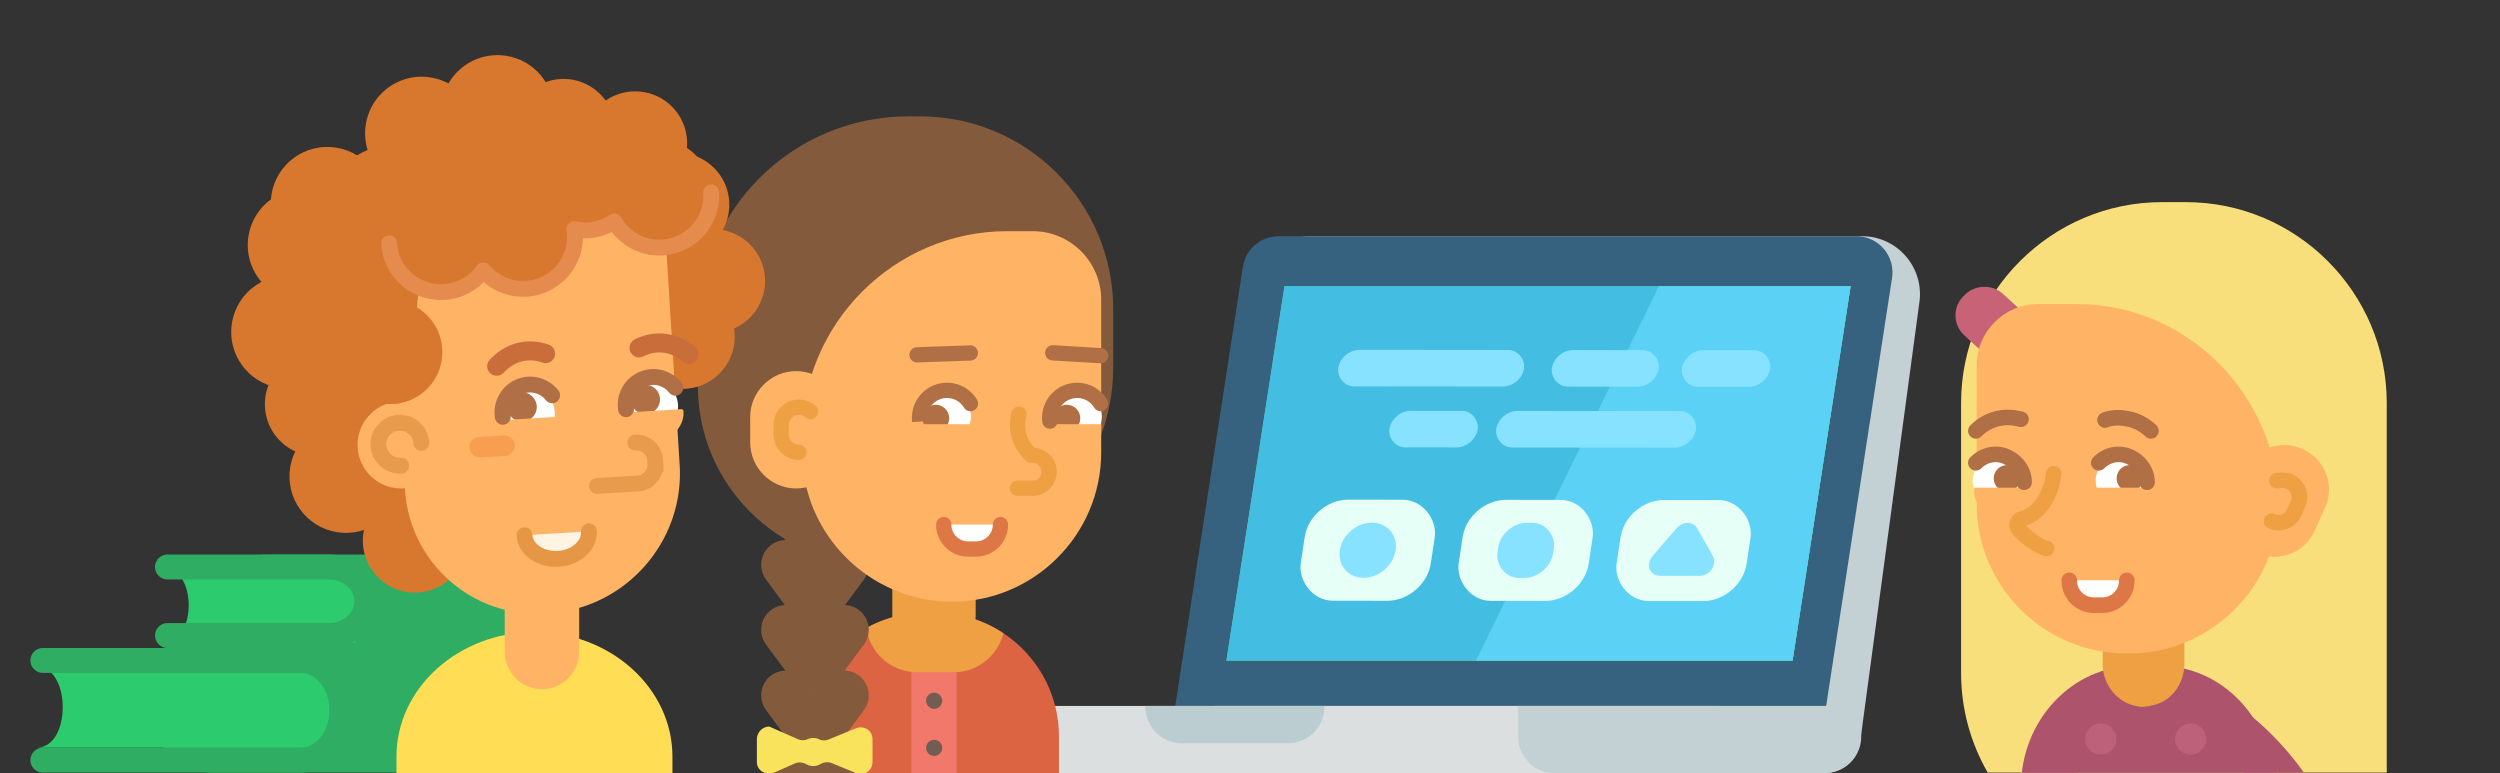
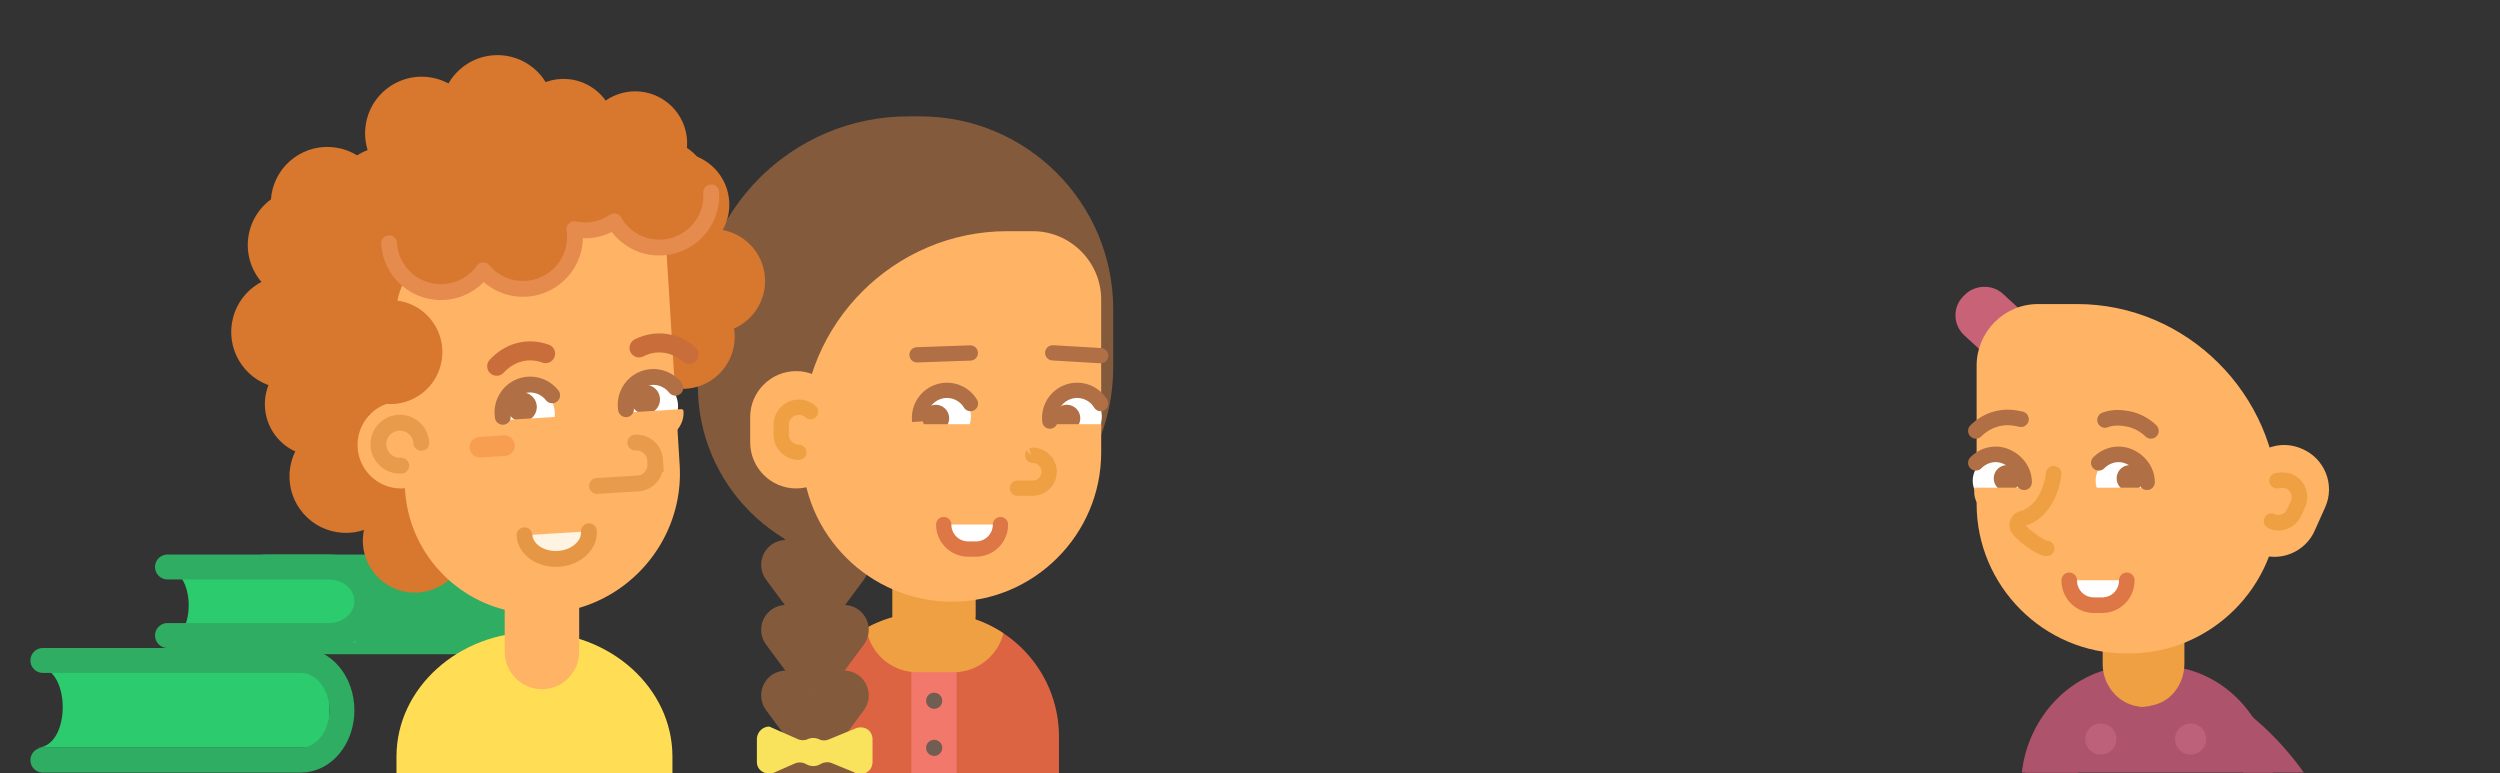
<svg xmlns="http://www.w3.org/2000/svg" width="456" height="141" fill="none">
  <rect width="100%" height="100%" fill="#333333" stroke="none" />
  <g clip-path="url(#clip0_4026_63612)">
    <path d="M350.106 55.069c.855-6.342-4.077-11.983-10.476-11.983H238.776a6.608 6.608 0 00-6.548 5.725L219.808 141h112.945a6.608 6.608 0 006.548-5.725l10.805-80.207z" fill="#C3D0D4" />
    <path d="M345.108 50.699c.616-4.003-2.48-7.613-6.53-7.613H233.227a6.608 6.608 0 00-6.531 5.602l-12.328 80.073h118.721l12.019-78.063z" fill="#366280" />
    <path d="M337.552 52.193H234.289l-10.591 68.313h103.263l10.591-68.313z" fill="#4CD97C" />
    <path d="M337.552 52.193H234.289l-10.591 68.313h103.263l10.591-68.313z" fill="#44BDE3" />
    <path d="M337.552 52.193h-34.951l-33.362 68.313h57.722l10.591-68.313z" fill="#4CD97C" />
    <path d="M337.552 52.193h-34.951l-33.362 68.313h57.722l10.591-68.313z" fill="#5BD1F6" />
    <rect width="23.723" height="18.639" rx="6.909" transform="matrix(1 .001 -.149 .989 296.609 91.19)" fill="#E6FFF7" />
    <path d="M305.81 96.351c1.111-1.285 3.04-1.283 3.763.004l2.858 5.087c.849 1.51-.557 3.59-2.423 3.589l-7.253-.008c-1.867-.002-2.644-2.085-1.339-3.593l4.394-5.079z" fill="#87E2FF" />
    <rect width="23.723" height="18.639" rx="6.909" transform="matrix(1 .001 -.149 .989 267.809 91.16)" fill="#E6FFF7" />
    <rect width="10.167" height="10.167" rx="4.606" transform="matrix(1 .001 -.149 .989 273.953 95.356)" fill="#87E2FF" />
    <rect width="23.723" height="18.639" rx="6.909" transform="matrix(1 .001 -.149 .989 239.006 91.132)" fill="#E6FFF7" />
    <circle r="5.083" transform="matrix(1 .001 -.149 .989 249.474 100.36)" fill="#87E2FF" />
    <rect width="16.097" height="6.743" rx="3.372" transform="matrix(1 .001 -.149 .989 253.935 74.932)" fill="#87E2FF" />
    <rect width="36.431" height="6.743" rx="3.372" transform="matrix(1 .001 -.149 .989 273.417 74.951)" fill="#87E2FF" />
    <rect width="16.097" height="6.743" rx="3.372" transform="matrix(1 .001 -.149 .989 307.286 63.871)" fill="#87E2FF" />
    <rect width="33.889" height="6.743" rx="3.372" transform="matrix(1 .001 -.149 .989 244.602 63.807)" fill="#87E2FF" />
    <rect width="19.486" height="6.743" rx="3.372" transform="matrix(1 .001 -.149 .989 283.566 63.848)" fill="#87E2FF" />
    <path d="M313.642 128.762h-133.35a2.643 2.643 0 00-2.643 2.643v2.989a6.607 6.607 0 006.607 6.607h122.778a6.608 6.608 0 006.608-6.607v-5.632z" fill="#DBDFE0" />
    <path d="M339.479 128.762h-62.556v5.632a6.607 6.607 0 006.607 6.607h49.342a6.607 6.607 0 006.607-6.607v-5.632z" fill="#C3D0D4" />
    <path d="M241.566 128.762h-32.638v.192a6.607 6.607 0 006.607 6.607h19.424a6.607 6.607 0 006.607-6.607v-.192z" fill="#BCCDD2" />
  </g>
  <g clip-path="url(#clip1_4026_63612)">
-     <rect x="27.14" y="118.192" width="78.416" height="22.729" rx="11.365" fill="#2EAD63" />
    <path d="M6.684 121.602h53.413v14.774H6.684c6.346 0 6.346-14.774 0-14.774z" fill="#2BCB6E" />
    <path d="M7.82 138.648h47.063c4.135 0 7.487-4.07 7.487-9.091 0-5.022-3.352-9.092-7.487-9.092H7.82" stroke="#2EAD63" stroke-width="4.546" stroke-linecap="round" stroke-linejoin="round" />
    <rect x="39.642" y="101.145" width="60.233" height="18.183" rx="9.092" fill="#2EAD63" />
    <path d="M29.823 103.569h35.03v13.657h-35.03c6.128 0 6.127-13.657 0-13.657z" fill="#2BCB6E" />
    <path d="M30.548 115.918H60.02c3.808 0 6.895-2.798 6.895-6.25 0-3.453-3.087-6.251-6.895-6.251H30.548" stroke="#2EAD63" stroke-width="4.546" stroke-linecap="round" stroke-linejoin="round" />
  </g>
  <g clip-path="url(#clip2_4026_63612)">
    <path d="M193.156 141h-46.852v-6.642c0-12.485 10.122-22.604 22.605-22.604h1.643c12.485 0 22.604 10.119 22.604 22.604V141z" fill="#DD6443" />
    <path d="M174.479 141h-8.24v-18.375a3.66 3.66 0 013.651-3.65h.938a3.66 3.66 0 013.651 3.65V141z" fill="#F2786B" />
    <path d="M170.394 129.29a1.468 1.468 0 110-2.937 1.468 1.468 0 010 2.937zm0 8.591a1.468 1.468 0 110-2.937 1.468 1.468 0 010 2.937z" fill="#725D52" />
    <path fill-rule="evenodd" clip-rule="evenodd" d="M177.963 112.083c0 3.806-2.689 7.243-6.46 7.763a8.464 8.464 0 01-2.495-.026c-3.679-.594-6.249-3.995-6.249-7.72v-7.053h15.204v7.036z" fill="#EFA043" />
    <path d="M167.245 122.605h6.731c4.359 0 8.034-3.039 9.036-7.101a22.478 22.478 0 00-12.458-3.751h-1.644a22.495 22.495 0 00-10.882 2.794c.618 4.533 4.522 8.058 9.217 8.058z" fill="#EFA043" />
    <path d="M167.122 102.88h-7.308c-17.966 0-32.53-14.564-32.53-32.53V59.63c0-21.21 17.195-38.405 38.406-38.405h2.16c19.44 0 35.2 15.76 35.2 35.2V66.95c0 19.845-16.086 35.929-35.928 35.929z" fill="#845A3D" />
    <path d="M146.146 101.586a4.54 4.54 0 01-.945-6.331l5.094-6.885a4.54 4.54 0 016.332-.945 4.539 4.539 0 01.945 6.331l-5.094 6.884a4.543 4.543 0 01-6.332.946z" fill="#845A3D" />
    <path d="M152.309 103.156a4.538 4.538 0 00.946-6.331l-6.256-8.456a4.539 4.539 0 00-6.331-.945 4.538 4.538 0 00-.946 6.331l6.256 8.455a4.54 4.54 0 006.331.946z" fill="#845A3D" />
    <path d="M146.146 113.55a4.539 4.539 0 01-.945-6.331l5.094-6.885a4.54 4.54 0 016.332-.945 4.54 4.54 0 01.945 6.331l-5.094 6.884a4.543 4.543 0 01-6.332.946z" fill="#845A3D" />
    <path d="M151.152 113.55a4.539 4.539 0 00.946-6.331l-5.095-6.885a4.539 4.539 0 00-6.331-.945 4.538 4.538 0 00-.946 6.331l5.095 6.884c1.48 2 4.33 2.426 6.331.946zm-.118-19.941a4.332 4.332 0 00.903-6.043l-4.862-6.571a4.333 4.333 0 00-6.043-.903 4.333 4.333 0 00-.903 6.043l4.862 6.571a4.334 4.334 0 006.043.903z" fill="#845A3D" />
    <path d="M183.727 42.166h4.652c6.863 0 12.477 5.616 12.477 12.477v27.9c0 14.962-12.24 27.204-27.202 27.204-15.044 0-27.353-12.31-27.353-27.353v-2.801c.001-20.586 16.843-37.427 37.426-37.427z" fill="#FFB465" />
    <path d="M196.682 80.244a4.284 4.284 0 110-8.568 4.284 4.284 0 010 8.568z" fill="#fff" />
    <path d="M194.583 78.748a2.456 2.456 0 110-4.912 2.456 2.456 0 010 4.912z" fill="#B06F44" />
    <path d="M172.813 80.244a4.284 4.284 0 110-8.568 4.284 4.284 0 010 8.568z" fill="#fff" />
    <path d="M170.717 78.748a2.457 2.457 0 110-4.914 2.457 2.457 0 010 4.913z" fill="#B06F44" />
    <path d="M145.233 89.091c-4.61.007-8.387-3.76-8.394-8.37l-.007-4.634c-.007-4.61 3.761-8.387 8.371-8.394 4.61-.007 8.387 3.76 8.394 8.37l.007 4.634c.006 4.61-3.759 8.387-8.371 8.394z" fill="#FFB465" />
    <path d="M145.721 82.506a3.234 3.234 0 01-3.229-3.219l-.002-1.781a3.232 3.232 0 013.218-3.229 3.214 3.214 0 012.134.808" stroke="#EFA043" stroke-width="2.785" stroke-linecap="round" />
    <path d="M182.487 95.68a4.463 4.463 0 01-4.463 4.464h-1.427a4.463 4.463 0 01-4.463-4.463" fill="#fff" />
    <path d="M182.487 95.68a4.463 4.463 0 01-4.463 4.464h-1.427a4.463 4.463 0 01-4.463-4.463" stroke="#DD7746" stroke-width="2.785" stroke-miterlimit="10" stroke-linecap="round" />
    <path d="M197.081 81.657h-32.534v-4.283h36.311v.506a3.776 3.776 0 01-3.777 3.777z" fill="#FFB465" />
    <path d="M176.984 64.38c-3.239.115-6.479.228-9.719.342m33.5.15l-8.749-.516" stroke="#B06F44" stroke-width="2.785" stroke-linecap="round" />
    <path d="M146.146 125.397a4.54 4.54 0 01-.945-6.332l5.094-6.884a4.54 4.54 0 016.332-.946 4.54 4.54 0 01.945 6.332l-5.094 6.884a4.542 4.542 0 01-6.332.946z" fill="#845A3D" />
    <path d="M151.152 125.397a4.539 4.539 0 00.946-6.331l-5.095-6.884a4.539 4.539 0 00-6.331-.946 4.539 4.539 0 00-.946 6.332l5.095 6.884a4.54 4.54 0 006.331.945z" fill="#845A3D" />
    <path d="M146.146 137.361a4.539 4.539 0 01-.945-6.331l5.094-6.884a4.539 4.539 0 016.332-.946 4.539 4.539 0 01.945 6.331l-5.094 6.885a4.54 4.54 0 01-6.332.945z" fill="#845A3D" />
    <path d="M151.152 137.361a4.539 4.539 0 00.946-6.331l-5.095-6.884a4.538 4.538 0 00-6.331-.946 4.538 4.538 0 00-.946 6.331l5.095 6.885a4.54 4.54 0 006.331.945z" fill="#845A3D" />
    <path d="M155.791 141.001h-14.934c1.056-3.063 3.972-5.28 7.383-5.28h.168c3.412 0 6.328 2.217 7.383 5.28z" fill="#845A3D" />
    <path d="M145.507 134.81l-5.169-2.28c-1.262 0-2.282 1.048-2.282 2.338v4.091c0 .145.014.286.038.422.145.82.762 1.398 1.513 1.619h1.368c.092-.028.188-.062.277-.102l3.719-1.638c.696-.307 1.477-.214 2.143.155.365.2.784.314 1.233.314.468 0 .908-.126 1.286-.348.642-.373 1.409-.465 2.095-.184l4.333 1.774.073.029h1.69a1.959 1.959 0 001.012-.856 2.403 2.403 0 00.312-1.183v-4.091c0-.432-.111-.835-.31-1.182-.538-.944-1.773-1.239-2.78-.826l-4.863 2.001c-.563.231-1.205.261-1.755-.003a2.524 2.524 0 00-2.141-.026 2.048 2.048 0 01-.859.18 2.385 2.385 0 01-.933-.204z" fill="#F9E35D" />
    <path d="M188.368 83.045a3.007 3.007 0 012.998 2.998 3.007 3.007 0 01-2.998 2.999h-2.784" fill="#FFB465" />
    <path d="M188.368 83.045a3.007 3.007 0 012.998 2.998 3.007 3.007 0 01-2.998 2.999h-2.784" stroke="#EFA043" stroke-width="2.785" stroke-linecap="round" />
    <path d="M188.09 83.032c-.517-.466-1.807-1.757-2.3-3.878a7.515 7.515 0 01.062-3.613" fill="#FFB465" />
-     <path d="M188.09 83.032c-.517-.466-1.807-1.757-2.3-3.878a7.515 7.515 0 01.062-3.613" stroke="#EFA043" stroke-width="2.785" stroke-linecap="round" />
    <path d="M191.503 76.808a5.008 5.008 0 019.251-3.2m-32.997 3.2a5.008 5.008 0 019.251-3.2" stroke="#B06F44" stroke-width="2.785" stroke-linecap="round" />
  </g>
  <g clip-path="url(#clip3_4026_63612)">
    <path d="M122.652 141H72.318v-3.011c0-12.48 11.326-22.691 25.167-22.691 13.842 0 25.167 10.211 25.167 22.691V141z" fill="#FFDE56" />
    <path fill-rule="evenodd" clip-rule="evenodd" d="M98.85 125.711c-3.736 0-6.793-3.057-6.793-6.793v-12.44c0-3.736 3.057-6.793 6.793-6.793s6.793 3.057 6.793 6.793v12.44c0 3.736-3.057 6.793-6.793 6.793z" fill="#FFB465" />
    <path d="M74.153 107.974c5.17.834 10.036-2.679 10.87-7.848a9.48 9.48 0 00-7.848-10.87 9.48 9.48 0 10-3.022 18.718z" fill="#D8772E" />
    <path d="M61.465 97.069c5.622.907 10.916-2.915 11.823-8.537.908-5.623-2.914-10.916-8.537-11.824-5.622-.908-10.916 2.914-11.823 8.537-.908 5.622 2.914 10.916 8.537 11.823zM50.84 70.73c5.623.908 10.916-2.914 11.824-8.536.908-5.623-2.914-10.916-8.537-11.824-5.622-.908-10.916 2.914-11.823 8.537-.908 5.622 2.914 10.916 8.536 11.824zm7.22-23.44c5.623.907 10.916-2.915 11.824-8.538.908-5.622-2.914-10.916-8.537-11.823-5.622-.908-10.916 2.914-11.824 8.536-.907 5.623 2.915 10.916 8.537 11.824z" fill="#D8772E" />
    <path d="M53.864 54.875c5.622.908 10.916-2.914 11.824-8.537.907-5.622-2.915-10.916-8.537-11.823-5.622-.908-10.916 2.914-11.824 8.536-.907 5.623 2.915 10.916 8.537 11.824zm21.402-20.389c5.623.908 10.916-2.914 11.824-8.536.908-5.623-2.914-10.916-8.537-11.824-5.622-.908-10.916 2.914-11.823 8.537-.908 5.622 2.914 10.916 8.536 11.823zm-6.643 59.497a9.48 9.48 0 103.022-18.718 9.48 9.48 0 00-3.022 18.718z" fill="#D8772E" />
    <path d="M56.284 83.076a9.48 9.48 0 103.022-18.718 9.48 9.48 0 00-3.022 18.718z" fill="#D8772E" />
    <path d="M65.153 75.528a9.48 9.48 0 0010.87-7.848 9.48 9.48 0 10-10.87 7.848z" fill="#D8772E" />
    <path d="M64.19 59.926a9.48 9.48 0 103.022-18.718 9.48 9.48 0 00-3.022 18.718z" fill="#D8772E" />
    <path d="M68.808 45.645a9.48 9.48 0 0010.87-7.848 9.48 9.48 0 00-7.848-10.87 9.48 9.48 0 00-3.022 18.718z" fill="#D8772E" />
    <path d="M87.278 39.834A9.48 9.48 0 1090.3 21.116a9.48 9.48 0 00-3.022 18.718zm32.712 16.981c5.169.834 10.036-2.68 10.87-7.848a9.479 9.479 0 00-7.848-10.87 9.481 9.481 0 00-3.022 18.718z" fill="#D8772E" />
    <path fill-rule="evenodd" clip-rule="evenodd" d="M139.53 50.678c-.273-4.427-3.545-7.945-7.717-8.725a9.415 9.415 0 001.192-5.203c-.276-4.48-3.624-8.03-7.864-8.753.156-.785.226-1.6.173-2.437-.321-5.226-4.819-9.201-10.045-8.878a9.419 9.419 0 00-4.792 1.665c-1.839-2.553-4.901-4.14-8.274-3.932a9.423 9.423 0 00-2.676.563 10.305 10.305 0 00-9.423-4.9c-5.684.35-10.008 5.244-9.656 10.928.35 5.684 5.243 10.008 10.927 9.656a10.255 10.255 0 003.883-1.025 9.469 9.469 0 008.113 3.702 9.434 9.434 0 004.81-1.677c1.432 1.983 3.589 3.395 6.074 3.818a9.508 9.508 0 00-.175 2.437c.273 4.426 3.545 7.945 7.716 8.725a9.423 9.423 0 00-1.087 6.13c-3.53 1.555-5.897 5.177-5.646 9.25.321 5.227 4.82 9.202 10.045 8.879 5.226-.323 9.202-4.82 8.879-10.045a9.693 9.693 0 00-.104-.927c3.531-1.556 5.898-5.178 5.647-9.252z" fill="#D8772E" />
    <path fill-rule="evenodd" clip-rule="evenodd" d="M100.075 111.846l-.712.044c-13.197.815-24.663-9.318-25.478-22.516l-1.822-29.538c-.598-9.697 6.846-18.12 16.542-18.72l29.117-1.796a3.446 3.446 0 013.64 3.217l2.608 42.271c.863 14.007-9.889 26.175-23.895 27.038z" fill="#FFB465" />
    <path d="M71.81 88.978a7.94 7.94 0 102.532-15.676 7.94 7.94 0 00-2.531 15.676z" fill="#FFB465" />
-     <path fill-rule="evenodd" clip-rule="evenodd" d="M76.853 70.415l-.779-12.616c-.48-7.783 4.655-14.67 11.888-16.7l-1.173.071c-8.95.553-15.82 8.327-15.269 17.277l.908 14.71a16.155 16.155 0 004.425-2.742z" fill="#D8772E" />
    <path d="M90.594 66.802c2.213-2.39 5.453-3.538 8.923-2.3m26.183.138c-2.489-2.101-5.846-2.841-9.139-1.186" stroke="#C96E3A" stroke-width="3.473" stroke-linecap="round" />
    <path d="M107.419 96.905c.159 2.577-2.344 4.83-5.591 5.03-3.248.2-6.01-1.726-6.168-4.305" fill="#FFF3E2" />
    <path d="M107.419 96.905c.159 2.577-2.344 4.83-5.591 5.03-3.248.2-6.01-1.726-6.168-4.305" stroke="#E69745" stroke-width="2.894" stroke-miterlimit="10" stroke-linecap="round" />
    <path fill-rule="evenodd" clip-rule="evenodd" d="M129.52 34.294c-.323-5.226-4.821-9.202-10.047-8.879a9.411 9.411 0 00-4.731 1.624c-1.737-3.032-5.082-4.989-8.805-4.76-5.226.323-9.201 4.82-8.878 10.045.017.277.052.55.092.818a9.493 9.493 0 00-2.54-.195 9.46 9.46 0 00-7.13 3.957c-1.869-2.217-4.717-3.56-7.832-3.366-5.226.323-9.201 4.82-8.878 10.046.322 5.225 4.82 9.2 10.046 8.878a9.458 9.458 0 007.13-3.957c1.867 2.217 4.716 3.56 7.83 3.366 5.227-.323 9.202-4.82 8.879-10.045a9.514 9.514 0 00-.092-.818 9.488 9.488 0 002.541.194 9.407 9.407 0 004.73-1.623c1.737 3.031 5.082 4.99 8.805 4.76 5.227-.322 9.202-4.82 8.88-10.045z" fill="#D8772E" />
    <path d="M70.97 44.38c.321 5.225 4.82 9.201 10.045 8.878a9.458 9.458 0 007.13-3.957c1.867 2.217 4.717 3.56 7.832 3.366 5.225-.323 9.201-4.82 8.878-10.045a9.514 9.514 0 00-.092-.818 9.488 9.488 0 002.54.195 9.408 9.408 0 004.731-1.624c1.737 3.031 5.082 4.99 8.805 4.76 5.226-.323 9.201-4.82 8.878-10.045" stroke="#E58B4E" stroke-width="2.894" stroke-miterlimit="10" stroke-linecap="round" stroke-linejoin="round" />
    <path d="M69.697 73.582a9.48 9.48 0 103.022-18.718 9.48 9.48 0 00-3.022 18.718z" fill="#D8772E" />
    <path d="M73.181 84.933a3.93 3.93 0 01-4.153-3.67 3.93 3.93 0 013.67-4.154 3.93 3.93 0 014.154 3.671" stroke="#E89B4B" stroke-width="2.894" stroke-miterlimit="10" stroke-linecap="round" />
    <path d="M96.592 80.391c-2.696.167-5.037-1.903-5.205-4.6-.167-2.695 1.904-5.037 4.6-5.204 2.696-.167 5.038 1.903 5.205 4.6.165 2.697-1.904 5.039-4.6 5.204zM119.064 79c-2.696.168-5.038-1.903-5.205-4.599-.167-2.696 1.904-5.038 4.6-5.205 2.696-.167 5.038 1.904 5.205 4.6a4.924 4.924 0 01-4.6 5.205z" fill="#fff" />
    <path d="M117.879 75.52a2.68 2.68 0 01-2.831-2.502 2.68 2.68 0 012.501-2.83 2.68 2.68 0 012.831 2.5 2.681 2.681 0 01-2.501 2.832zm-22.476 1.39a2.68 2.68 0 01-2.83-2.501 2.68 2.68 0 012.5-2.831 2.68 2.68 0 012.832 2.502 2.68 2.68 0 01-2.502 2.83z" fill="#B06F44" />
    <path d="M120.238 80.022l-33.32 2.056a.4.4 0 01-.421-.373l-.268-4.327a.4.4 0 01.373-.422l37.647-2.324a.4.4 0 01.422.373 4.733 4.733 0 01-4.433 5.017z" fill="#FFB465" />
    <path d="M91.713 76.025c-.385-2.356.953-4.743 3.274-5.583 2.11-.763 4.415-.023 5.727 1.663m13.472 2.535c-.385-2.356.953-4.742 3.274-5.583 2.111-.763 4.416-.023 5.728 1.664" stroke="#B06F44" stroke-width="2.894" stroke-linecap="round" />
    <path d="M92.01 81.293l-4.484.277" stroke="#F89E51" stroke-width="3.762" stroke-miterlimit="10" stroke-linecap="round" />
    <path d="M115.89 80.723a3.405 3.405 0 013.599 3.181l.041.678a3.404 3.404 0 01-3.181 3.6l-7.458.46" stroke="#E89B4B" stroke-width="2.894" stroke-miterlimit="10" stroke-linecap="round" />
  </g>
  <g clip-path="url(#clip4_4026_63612)">
-     <path fill-rule="evenodd" clip-rule="evenodd" d="M373.506 152.836h61.835V73.491c0-20.155-16.465-36.62-36.62-36.62h-4.4c-20.155 0-36.62 16.465-36.62 36.62v49.252c0 12.436 6.269 23.467 15.805 30.093z" fill="#F9DF7C" />
    <path d="M371.584 136.723a4.259 4.259 0 017.62 3.805c-2.238 4.48-4.481 8.485-6.819 12.019h-10.542c3.219-3.935 6.384-9.102 9.741-15.824zm33.343.232a4.258 4.258 0 115.153-6.78c1.496 1.137 11.508 9.101 16.295 22.372h-9.202c-4.177-9.11-11.062-14.692-12.246-15.592z" fill="#AD536B" />
    <path d="M370.609 65.679l.284-.284c1.845-1.987 1.703-5.11-.284-6.955l-5.252-4.826c-1.987-1.845-5.251-1.703-7.097.284l-.283.284c-1.846 1.987-1.704 5.11.283 6.955l5.252 4.826c2.129 1.845 5.252 1.703 7.097-.284z" fill="#C86377" />
    <path d="M394.033 121.46h-4.684c-11.355 0-20.723 9.936-20.723 22.142v8.945h46.13v-8.945c0-12.206-9.368-22.142-20.723-22.142z" fill="#AD536B" />
    <path fill-rule="evenodd" clip-rule="evenodd" d="M383.531 121.175c0 3.69 2.697 7.097 6.387 7.665.568.141 1.136.141 1.562 0 .284 0 .567 0 .851-.142 3.691-.568 6.104-3.975 6.104-7.665v-6.955h-14.904v7.097z" fill="#EFA043" />
    <path d="M378.848 55.459h-7.097c-6.245 0-11.213 5.11-11.213 11.213v25.265c0 14.903 12.206 27.252 27.252 27.252h.567c14.904 0 27.252-12.207 27.252-27.252-.283-20.013-16.748-36.478-36.761-36.478z" fill="#FFB465" />
    <path d="M364.086 91.937a4.258 4.258 0 110-8.516 4.258 4.258 0 010 8.516z" fill="#fff" />
    <path d="M366.075 89.665a2.413 2.413 0 110-4.827 2.413 2.413 0 010 4.827z" fill="#B06F44" />
    <path d="M386.511 91.937a4.258 4.258 0 110-8.517 4.258 4.258 0 010 8.517z" fill="#fff" />
    <path d="M388.494 89.665a2.413 2.413 0 110-4.827 2.413 2.413 0 010 4.827z" fill="#B06F44" />
    <path d="M411.632 100.878c4.116 1.845 8.942-.142 10.645-4.258l1.845-4.117c1.845-4.116-.142-8.942-4.258-10.645-4.116-1.845-8.942.142-10.645 4.258l-1.845 4.117c-1.704 3.974.284 8.8 4.258 10.645z" fill="#FFB465" />
    <path d="M414.328 95.06c1.561.71 3.407 0 4.116-1.561l.71-1.562c.71-1.561 0-3.406-1.561-4.116-.71-.284-1.562-.284-2.271-.142" stroke="#EFA043" stroke-width="2.839" stroke-linecap="round" />
    <path d="M383.243 137.639a2.839 2.839 0 110-5.677 2.839 2.839 0 010 5.677zm16.326.002a2.839 2.839 0 110-5.678 2.839 2.839 0 010 5.678zm8.089 9.791a2.839 2.839 0 11.001-5.677 2.839 2.839 0 01-.001 5.677zm-16.182 0a2.839 2.839 0 110-5.678 2.839 2.839 0 010 5.678zm-16.323 0a2.839 2.839 0 11.001-5.677 2.839 2.839 0 01-.001 5.677zm5.818 5.114a2.831 2.831 0 012.272-1.137c.93 0 1.755.446 2.273 1.137h-4.545zm20.869 0h-4.543a2.832 2.832 0 012.272-1.136c.929 0 1.754.446 2.271 1.136z" fill="#BC6179" />
    <path d="M377.427 105.846c0 2.555 1.987 4.542 4.542 4.542h1.42c2.555 0 4.542-1.987 4.542-4.542" fill="#fff" />
    <path d="M377.427 105.846c0 2.555 1.987 4.542 4.542 4.542h1.42c2.555 0 4.542-1.987 4.542-4.542" stroke="#DD7746" stroke-width="2.839" stroke-miterlimit="10" stroke-linecap="round" />
    <path d="M363.795 93.498h32.078v-4.542h-35.768v.852c0 1.987 1.561 3.69 3.69 3.69z" fill="#FFB465" />
    <path d="M374.586 86.4c0 .284-.71 6.813-5.819 8.233-.568.142-.852.71-.852 1.277.142 1.136 4.258 4.116 5.394 4.116" stroke="#EFA043" stroke-width="2.839" stroke-linecap="round" />
    <path d="M360.396 78.594a8.412 8.412 0 013.122-1.988c2.413-.851 4.4-.283 5.11-.142m15.326.144c.71-.284 1.987-.568 3.69-.284 2.413.284 4.116 1.703 4.684 2.27m-31.933 5.821c1.42-1.42 3.549-1.988 5.536-1.136 1.987.852 3.264 2.697 3.264 4.684m13.624-3.548c1.419-1.42 3.548-1.988 5.536-1.136 1.987.852 3.264 2.697 3.264 4.684" stroke="#B06F44" stroke-width="2.839" stroke-linecap="round" />
  </g>
  <defs>
    <clipPath id="clip0_4026_63612">
-       <path fill="#fff" transform="matrix(-1 0 0 1 362.601 26.139)" d="M0 0h186.928v114.861H0z" />
-     </clipPath>
+       </clipPath>
    <clipPath id="clip1_4026_63612">
      <path fill="#fff" transform="matrix(-1 0 0 1 106.691 43.185)" d="M0 0h105.691v97.736H0z" />
    </clipPath>
    <clipPath id="clip2_4026_63612">
      <path fill="#fff" transform="matrix(-1 0 0 1 205.866 4.482)" d="M0 0h109.504v136.518H0z" />
    </clipPath>
    <clipPath id="clip3_4026_63612">
      <path fill="#fff" transform="translate(22.593)" d="M0 0h123.023v141H0z" />
    </clipPath>
    <clipPath id="clip4_4026_63612">
      <path fill="#fff" transform="matrix(-1 0 0 1 455.585 18.184)" d="M0 0h119.329v122.738H0z" />
    </clipPath>
  </defs>
</svg>